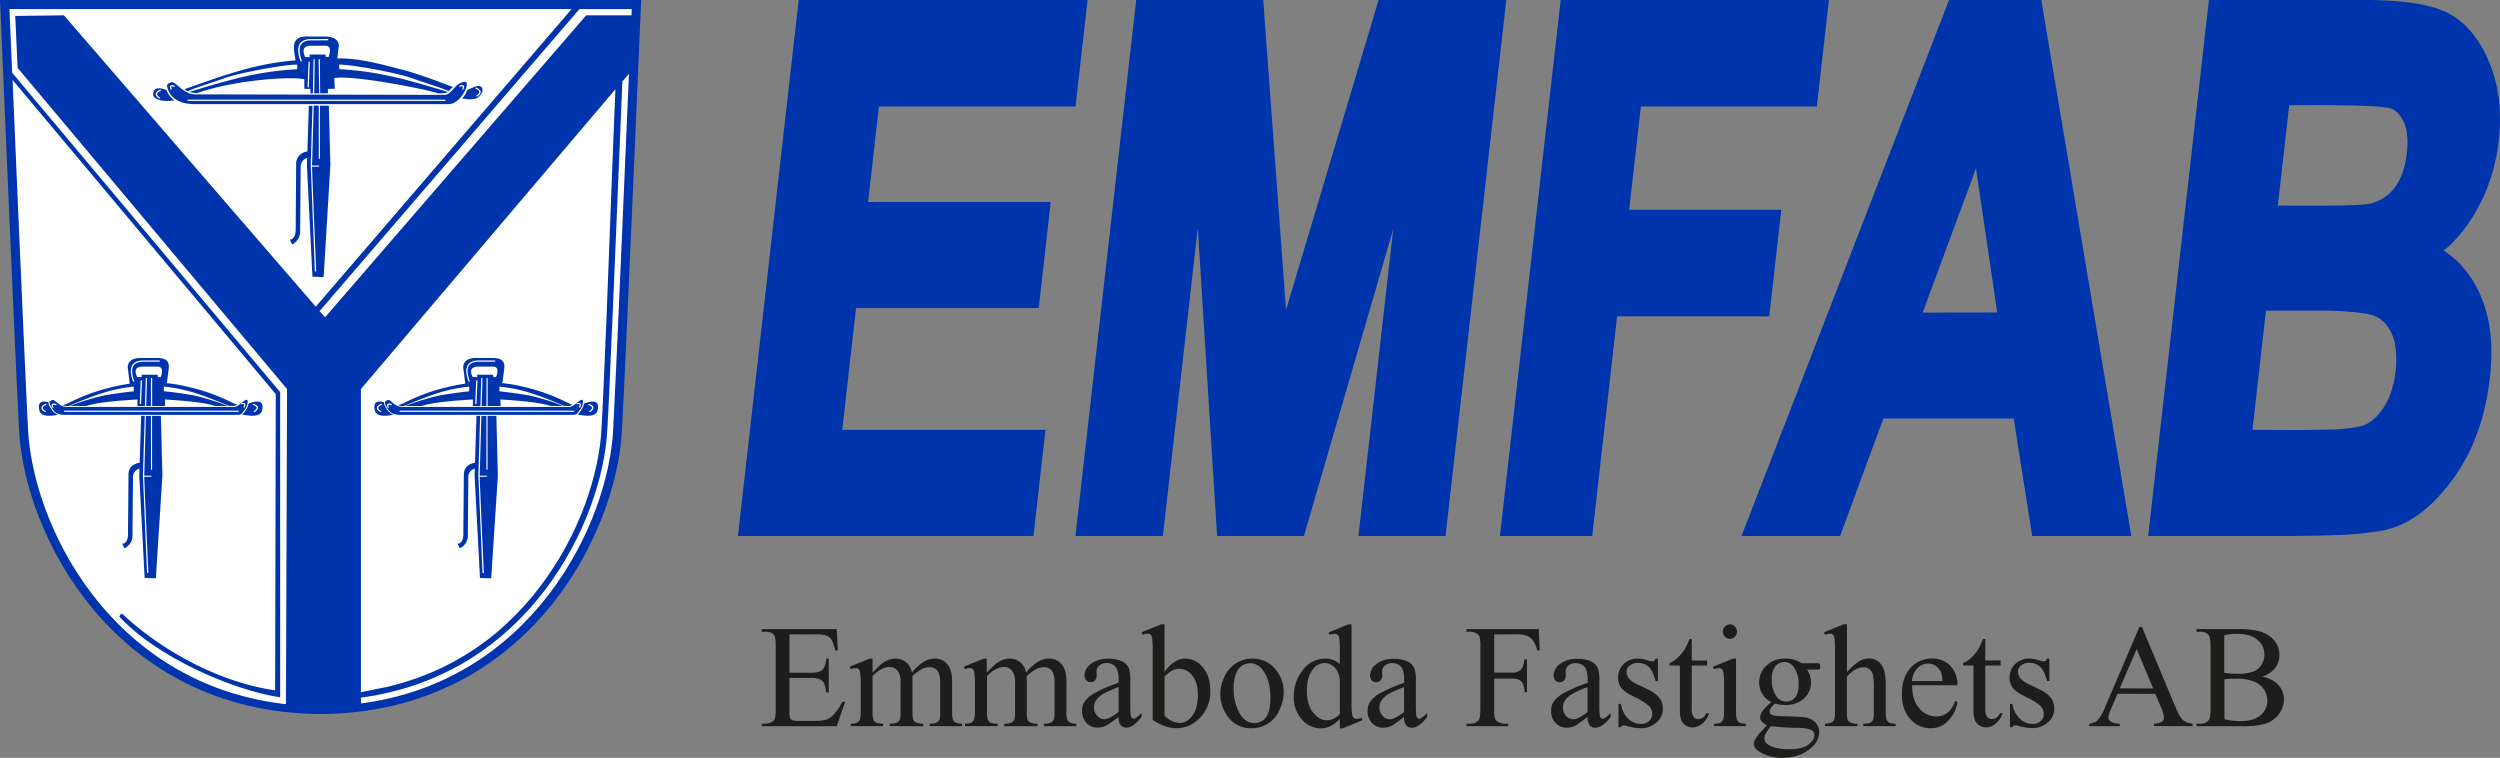
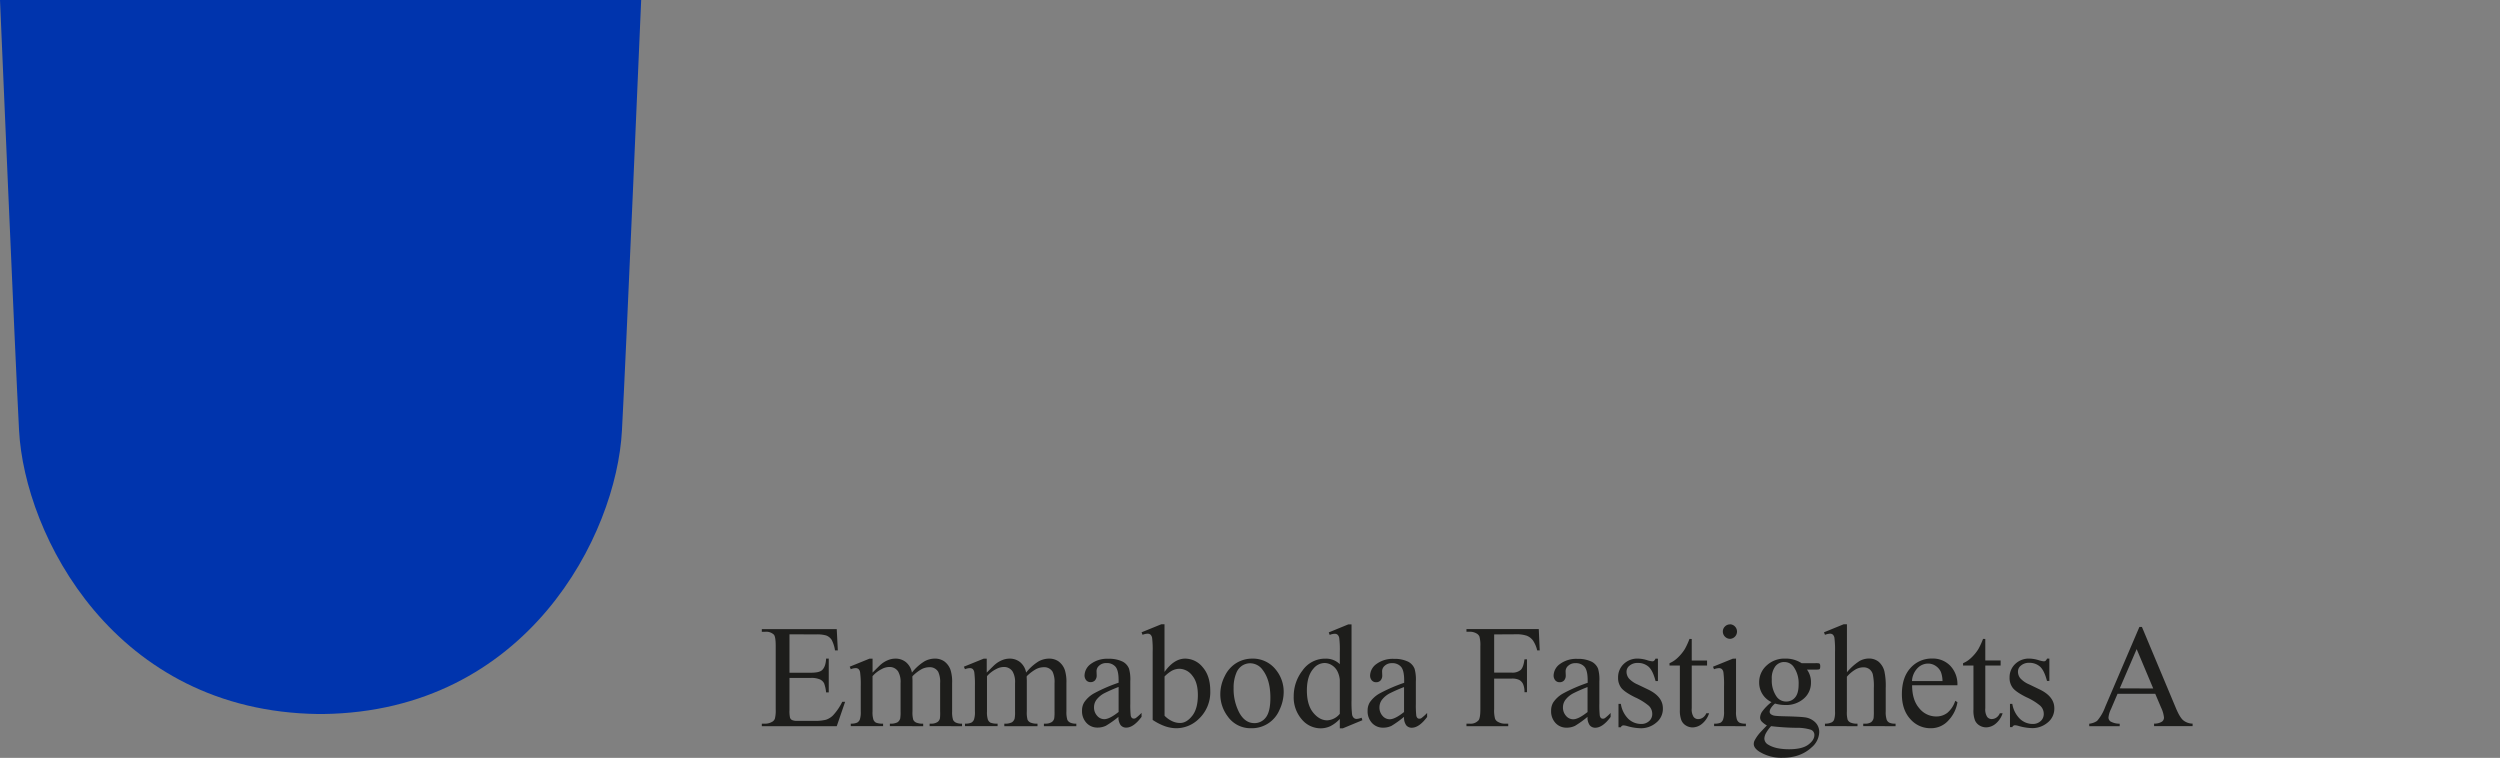
<svg xmlns="http://www.w3.org/2000/svg" viewBox="0 0 994.54 301.5">
  <rect x="0" y="0" width="994.54" height="301.5" fill="#808080" stroke="none" />
  <defs>
    <style>.cls-1{fill:#0034ad;}.cls-1,.cls-2,.cls-3{fill-rule:evenodd;}.cls-2{fill:#1d1d1b;}.cls-3{fill:#fff;}</style>
  </defs>
  <g id="Lager_2" data-name="Lager 2">
    <g id="Lager_1-2" data-name="Lager 1">
-       <path class="cls-1" d="M293.56,213.24,317.73,0H432.66l-4.8,42.37H349.65l-4.31,38H418l-4.78,42.19H340.55L335.07,171h80.84l-4.79,42.24Zm134.26,0L452,0h50.53l9.08,123.31L548.42,0h50.81L575.06,213.24H540.4L554.24,91.16,518.73,213.24H484.18L476.5,90.68,462.61,213.24Zm168.87,0L620.86,0H727.58l-4.81,42.37h-70l-4.66,41.1h60.52l-4.8,42.37H643.31l-9.9,87.4Zm251.18,0H808.44l-7.35-46.74H749.23L732,213.24h-39.2L775.36,0h36.71l35.8,213.24Zm-53.36-88.93L786.08,67l-21.22,57.36ZM962.7,1.66c1.91.39,3.79.83,5.68,1.35a46.37,46.37,0,0,1,4.8,1.82,40.66,40.66,0,0,1,3.92,2.31A43.87,43.87,0,0,1,980.6,10a45.16,45.16,0,0,1,4.13,4.72,56.66,56.66,0,0,1,3.5,5.66c1.09,2.17,2,4.32,2.91,6.58a72.64,72.64,0,0,1,2.06,7.19c.37,1.89.68,3.76.94,5.66a86.58,86.58,0,0,1,.38,9.92,99.49,99.49,0,0,1-1,10.07,94,94,0,0,1-2.1,9.26c-.74,2.39-1.55,4.7-2.48,7a80.69,80.69,0,0,1-5,9.79,82.36,82.36,0,0,1-5,7.07c-1.09,1.27-2.19,2.48-3.34,3.67s-2.26,2.12-3.44,3.12a39,39,0,0,1,7.39,6.3c1.19,1.4,2.27,2.79,3.33,4.29s1.92,3.16,2.8,4.82,1.57,3.5,2.26,5.3,1.19,3.78,1.67,5.72.77,4,1.05,6.09.37,4.3.45,6.46c0,3.08-.09,6.09-.32,9.15-.37,3.67-.89,7.25-1.55,10.86-.57,2.71-1.2,5.36-1.93,8s-1.63,5-2.57,7.54-2,4.73-3.2,7.05-2.47,4.41-3.83,6.56-2.83,4-4.33,5.93c-1.48,1.78-3,3.47-4.56,5.14-1.55,1.51-3.11,2.93-4.77,4.31s-3.28,2.38-5,3.47-3.42,1.8-5.23,2.59a48.15,48.15,0,0,1-5,1.58,127.07,127.07,0,0,1-19.75,2c-7,.26-13.94.35-20.91.37H854.57L878.74,0,943,0q5.35.1,10.72.49c3,.28,6,.64,9,1.15Zm-52,40.14-4.54,40c10.06,0,20.14.14,30.2-.22,1.75-.08,3.5-.16,5.25-.37l2-.41a23.15,23.15,0,0,0,4.12-1.72l2.39-1.71a24.79,24.79,0,0,0,2.66-2.85,24.6,24.6,0,0,0,3.16-6.24l.56-1.93a43.1,43.1,0,0,0,1.22-11.22L957.35,52l-.74-2.64a21.25,21.25,0,0,0-1.7-3.19l-1.27-1.48a7.29,7.29,0,0,0-3.09-1.7,60.15,60.15,0,0,0-8-.79c-10.6-.47-21.2-.35-31.8-.35Zm-9.27,81.79L896.07,171c10.27,0,20.57.19,30.84-.13a62.62,62.62,0,0,0,12.58-1.38,13.24,13.24,0,0,0,4-2.07l2-1.77a29.67,29.67,0,0,0,3.69-5.06,32.85,32.85,0,0,0,2.65-6.8,40.17,40.17,0,0,0,.88-17.31,29.06,29.06,0,0,0-.9-3,23.86,23.86,0,0,0-1.63-3.13l-1.57-2-1.78-1.51a15.22,15.22,0,0,0-2.57-1.32,28.74,28.74,0,0,0-3.53-.84,127.42,127.42,0,0,0-19-1.1Z" />
      <path class="cls-2" d="M314.07,252.34v15.28h8.5c2.21,0,3.68-.33,4.42-1q1.49-1.32,1.65-4.62h1.05v13.46h-1.05a14.83,14.83,0,0,0-.79-3.62,3.6,3.6,0,0,0-1.69-1.57,8.54,8.54,0,0,0-3.59-.58h-8.5v12.75a11.92,11.92,0,0,0,.23,3.13,1.74,1.74,0,0,0,.8.88,4.85,4.85,0,0,0,2.17.32h6.56a17.6,17.6,0,0,0,4.76-.45,7.11,7.11,0,0,0,2.85-1.79,22.34,22.34,0,0,0,3.62-5.34h1.14l-3.33,9.7H303.06v-1h1.38a5.43,5.43,0,0,0,2.59-.67,2.36,2.36,0,0,0,1.24-1.36,13.52,13.52,0,0,0,.32-3.74V257c0-2.45-.24-4-.74-4.53a4.39,4.39,0,0,0-3.41-1.14h-1.38v-1.06h29.81l.43,8.47h-1.12a13.15,13.15,0,0,0-1.33-4.19,4.49,4.49,0,0,0-2.15-1.74,12.74,12.74,0,0,0-4-.43Zm33.05,15.23c1.91-1.91,3-3,3.36-3.28a10.22,10.22,0,0,1,2.77-1.68,7.8,7.8,0,0,1,2.94-.6,6.5,6.5,0,0,1,4.22,1.42,7.06,7.06,0,0,1,2.37,4.14,19.36,19.36,0,0,1,5-4.49A8.74,8.74,0,0,1,371.9,262a6.5,6.5,0,0,1,3.7,1.07,7.1,7.1,0,0,1,2.55,3.49,15.71,15.71,0,0,1,.62,5.19V283a10.38,10.38,0,0,0,.37,3.36,2.42,2.42,0,0,0,1.06,1.07,5.36,5.36,0,0,0,2.51.45v1H369.82v-1h.54a4.54,4.54,0,0,0,2.63-.67,2.43,2.43,0,0,0,.93-1.45A17.27,17.27,0,0,0,374,283V271.76a9.46,9.46,0,0,0-.77-4.51,3.84,3.84,0,0,0-3.56-1.82,6.82,6.82,0,0,0-3,.75A16.69,16.69,0,0,0,363,269l-.05.31.05,1.23V283a10.6,10.6,0,0,0,.31,3.33,2.39,2.39,0,0,0,1.12,1.1,6.5,6.5,0,0,0,2.83.45v1H354v-1a6.11,6.11,0,0,0,3-.52,2.72,2.72,0,0,0,1.12-1.54,15.79,15.79,0,0,0,.14-2.82V271.76a8.46,8.46,0,0,0-.94-4.59,4,4,0,0,0-3.51-1.83,6.31,6.31,0,0,0-3.05.83,11.78,11.78,0,0,0-3.65,2.82v14a9.6,9.6,0,0,0,.36,3.33,2.48,2.48,0,0,0,1,1.16,6.9,6.9,0,0,0,2.84.39v1H338.45v-1a5.9,5.9,0,0,0,2.52-.39,2.53,2.53,0,0,0,1.08-1.23,9.55,9.55,0,0,0,.37-3.26V273a35.94,35.94,0,0,0-.26-5.55,2.26,2.26,0,0,0-.63-1.3,1.74,1.74,0,0,0-1.17-.36,5.66,5.66,0,0,0-1.91.43l-.42-1,7.86-3.19h1.23v5.56Zm45.42,0c1.91-1.91,3-3,3.37-3.28a10.07,10.07,0,0,1,2.77-1.68,7.77,7.77,0,0,1,2.94-.6,6.52,6.52,0,0,1,4.22,1.42,7.06,7.06,0,0,1,2.37,4.14,19.2,19.2,0,0,1,5-4.49,8.71,8.71,0,0,1,4.16-1.07,6.45,6.45,0,0,1,3.69,1.07,7.18,7.18,0,0,1,2.56,3.49,16,16,0,0,1,.62,5.19V283a10.38,10.38,0,0,0,.37,3.36,2.37,2.37,0,0,0,1.06,1.07,5.33,5.33,0,0,0,2.51.45v1h-12.9v-1h.55a4.57,4.57,0,0,0,2.63-.67,2.47,2.47,0,0,0,.93-1.45,17.27,17.27,0,0,0,.12-2.76V271.76a9.58,9.58,0,0,0-.77-4.51,3.85,3.85,0,0,0-3.56-1.82,6.79,6.79,0,0,0-3,.75,16.69,16.69,0,0,0-3.7,2.81l-.06.31.06,1.23V283a11.06,11.06,0,0,0,.3,3.33,2.46,2.46,0,0,0,1.13,1.1,6.48,6.48,0,0,0,2.82.45v1h-13.2v-1a6,6,0,0,0,3-.52,2.63,2.63,0,0,0,1.12-1.54,14.43,14.43,0,0,0,.15-2.82V271.76a8.36,8.36,0,0,0-.95-4.59,4,4,0,0,0-3.5-1.83,6.38,6.38,0,0,0-3.06.83,12,12,0,0,0-3.65,2.82v14a9.52,9.52,0,0,0,.37,3.33,2.51,2.51,0,0,0,1,1.16,7,7,0,0,0,2.85.39v1H383.88v-1a5.82,5.82,0,0,0,2.51-.39,2.43,2.43,0,0,0,1.08-1.23,9.29,9.29,0,0,0,.37-3.26V273a37.87,37.87,0,0,0-.25-5.55,2.32,2.32,0,0,0-.63-1.3,1.76,1.76,0,0,0-1.17-.36,5.56,5.56,0,0,0-1.91.43l-.43-1,7.87-3.19h1.22v5.56ZM445,285.13a39.87,39.87,0,0,1-5.06,3.59,7.57,7.57,0,0,1-3.26.72,5.86,5.86,0,0,1-4.47-1.86,6.79,6.79,0,0,1-1.76-4.87,6.2,6.2,0,0,1,.86-3.31,11.42,11.42,0,0,1,4.06-3.65,63.87,63.87,0,0,1,9.63-4.16v-1q0-3.9-1.24-5.36a4.48,4.48,0,0,0-3.61-1.45,4,4,0,0,0-2.85,1,2.9,2.9,0,0,0-1.08,2.22l.06,1.65a2.89,2.89,0,0,1-.67,2,2.3,2.3,0,0,1-1.76.71,2.2,2.2,0,0,1-1.73-.74,2.91,2.91,0,0,1-.67-2,5.84,5.84,0,0,1,2.51-4.5,10.9,10.9,0,0,1,7-2.05,12.25,12.25,0,0,1,5.7,1.16,5.42,5.42,0,0,1,2.48,2.78,15.62,15.62,0,0,1,.51,5v8.87a38.69,38.69,0,0,0,.15,4.58,1.93,1.93,0,0,0,.46,1.12,1.12,1.12,0,0,0,.76.29,1.61,1.61,0,0,0,.8-.2,18.79,18.79,0,0,0,2.31-2.08v1.59c-2.13,2.85-4.16,4.28-6.11,4.28a2.78,2.78,0,0,1-2.22-1,5.25,5.25,0,0,1-.85-3.31Zm0-1.85v-10a60.19,60.19,0,0,0-5.56,2.43,9.41,9.41,0,0,0-3.22,2.63,5,5,0,0,0-1,3,4.87,4.87,0,0,0,1.23,3.4,3.74,3.74,0,0,0,2.82,1.36c1.45,0,3.35-1,5.71-2.86Zm18.28-16q3.79-5.26,8.18-5.27a9,9,0,0,1,7,3.43c2,2.3,3,5.42,3,9.4a14.52,14.52,0,0,1-4.62,11.21A12.76,12.76,0,0,1,468,289.7a14,14,0,0,1-4.64-.83,22.06,22.06,0,0,1-4.81-2.48V259.33a38.23,38.23,0,0,0-.21-5.48,2.37,2.37,0,0,0-.66-1.39,1.71,1.71,0,0,0-1.15-.37,5.68,5.68,0,0,0-2,.45l-.4-1,7.84-3.19h1.29v18.93Zm0,1.83v15.62a10.27,10.27,0,0,0,3,2.15,7.39,7.39,0,0,0,3.19.73q2.58,0,4.82-2.85c1.5-1.9,2.24-4.66,2.24-8.29,0-3.35-.74-5.92-2.24-7.72a6.54,6.54,0,0,0-5.09-2.7,6.73,6.73,0,0,0-3,.77,13.25,13.25,0,0,0-2.91,2.29Zm34.81-7.1a11.59,11.59,0,0,1,9.53,4.5,13.82,13.82,0,0,1,3.05,8.84,16.66,16.66,0,0,1-1.69,7.1,11.91,11.91,0,0,1-11.2,7.25,11.06,11.06,0,0,1-9.38-4.71,14.56,14.56,0,0,1-2.94-8.89,15.68,15.68,0,0,1,1.78-7.14,12.22,12.22,0,0,1,4.69-5.25,12,12,0,0,1,6.16-1.7Zm-.88,1.85a6,6,0,0,0-3,.9,6.25,6.25,0,0,0-2.46,3.15,15.07,15.07,0,0,0-1,5.78,20.22,20.22,0,0,0,2.27,9.85c1.51,2.75,3.51,4.13,6,4.13a5.57,5.57,0,0,0,4.56-2.28q1.8-2.28,1.8-7.84,0-7-3-10.95a6.16,6.16,0,0,0-5.16-2.74ZM533,286a13.29,13.29,0,0,1-3.74,2.87,9.18,9.18,0,0,1-3.93.87,9.77,9.77,0,0,1-7.48-3.59,13.32,13.32,0,0,1-3.19-9.19,16.63,16.63,0,0,1,3.54-10.28,10.92,10.92,0,0,1,9.09-4.66,7.83,7.83,0,0,1,5.71,2.2v-4.82a37.93,37.93,0,0,0-.22-5.51,2.37,2.37,0,0,0-.67-1.39,1.67,1.67,0,0,0-1.14-.37,5.77,5.77,0,0,0-2,.45l-.37-1,7.78-3.19h1.28v30.2a42.89,42.89,0,0,0,.21,5.6,2.39,2.39,0,0,0,.7,1.41,1.61,1.61,0,0,0,1.09.4,6,6,0,0,0,2-.49l.32,1-7.76,3.22H533V286Zm0-2V270.5a9.39,9.39,0,0,0-1-3.53,6,6,0,0,0-2.27-2.4,5.47,5.47,0,0,0-2.76-.82,5.85,5.85,0,0,0-4.47,2.24c-1.74,2-2.6,4.87-2.6,8.68s.83,6.78,2.51,8.83,3.53,3.06,5.59,3.06a6.92,6.92,0,0,0,5-2.6Zm25.55,1.17a40.88,40.88,0,0,1-5,3.59,7.65,7.65,0,0,1-3.27.72,5.88,5.88,0,0,1-4.47-1.86,6.78,6.78,0,0,1-1.75-4.87,6.2,6.2,0,0,1,.85-3.31,11.51,11.51,0,0,1,4.06-3.65,63.87,63.87,0,0,1,9.63-4.16v-1q0-3.9-1.24-5.36a4.48,4.48,0,0,0-3.61-1.45,4,4,0,0,0-2.85,1,2.9,2.9,0,0,0-1.08,2.22l.06,1.65a2.89,2.89,0,0,1-.67,2,2.3,2.3,0,0,1-1.76.71,2.2,2.2,0,0,1-1.73-.74,2.91,2.91,0,0,1-.67-2,5.84,5.84,0,0,1,2.51-4.5,10.9,10.9,0,0,1,7-2.05,12.22,12.22,0,0,1,5.7,1.16,5.42,5.42,0,0,1,2.48,2.78,15.62,15.62,0,0,1,.51,5v8.87a38.69,38.69,0,0,0,.15,4.58,1.93,1.93,0,0,0,.46,1.12,1.12,1.12,0,0,0,.76.29,1.56,1.56,0,0,0,.8-.2,18.79,18.79,0,0,0,2.31-2.08v1.59q-3.18,4.28-6.11,4.28a2.78,2.78,0,0,1-2.22-1,5.25,5.25,0,0,1-.85-3.31Zm0-1.85v-10a60.19,60.19,0,0,0-5.56,2.43,9.41,9.41,0,0,0-3.22,2.63,5,5,0,0,0-1,3,4.91,4.91,0,0,0,1.23,3.4,3.74,3.74,0,0,0,2.83,1.36c1.44,0,3.34-1,5.7-2.86Zm35.85-30.94v15.2h7a5.05,5.05,0,0,0,3.56-1.07c.75-.71,1.24-2.12,1.5-4.23h1v13.08h-1a7.61,7.61,0,0,0-.59-3.3,3.64,3.64,0,0,0-1.54-1.59,6.42,6.42,0,0,0-2.93-.52h-7v12.14a12.37,12.37,0,0,0,.37,3.88,2.45,2.45,0,0,0,1.19,1.22,5.39,5.39,0,0,0,2.62.7H600v1H583.38v-1h1.36a4.15,4.15,0,0,0,3.49-1.4c.45-.61.68-2.08.68-4.4v-25a13,13,0,0,0-.37-3.87,2.64,2.64,0,0,0-1.17-1.23,5.26,5.26,0,0,0-2.63-.68h-1.36v-1.06h28.77l.37,8.49h-1a11.77,11.77,0,0,0-1.72-4,5.76,5.76,0,0,0-2.43-1.84,12.91,12.91,0,0,0-4.46-.57Zm37.15,32.79a40.88,40.88,0,0,1-5,3.59,7.58,7.58,0,0,1-3.27.72,5.88,5.88,0,0,1-4.47-1.86,6.78,6.78,0,0,1-1.75-4.87,6.2,6.2,0,0,1,.85-3.31,11.51,11.51,0,0,1,4.06-3.65,63.87,63.87,0,0,1,9.63-4.16v-1q0-3.9-1.24-5.36a4.47,4.47,0,0,0-3.61-1.45,4,4,0,0,0-2.85,1,2.9,2.9,0,0,0-1.08,2.22l.06,1.65a2.84,2.84,0,0,1-.67,2,2.28,2.28,0,0,1-1.75.71,2.23,2.23,0,0,1-1.74-.74,3,3,0,0,1-.67-2,5.84,5.84,0,0,1,2.51-4.5,10.9,10.9,0,0,1,7-2.05,12.22,12.22,0,0,1,5.7,1.16,5.48,5.48,0,0,1,2.49,2.78,15.71,15.71,0,0,1,.5,5v8.87a38.69,38.69,0,0,0,.15,4.58,2,2,0,0,0,.46,1.12,1.12,1.12,0,0,0,.76.29,1.58,1.58,0,0,0,.8-.2,18.79,18.79,0,0,0,2.31-2.08v1.59c-2.12,2.85-4.16,4.28-6.1,4.28a2.75,2.75,0,0,1-2.22-1,5.18,5.18,0,0,1-.86-3.31Zm0-1.85v-10a60.19,60.19,0,0,0-5.56,2.43,9.41,9.41,0,0,0-3.22,2.63,5,5,0,0,0-1,3,4.91,4.91,0,0,0,1.22,3.4,3.74,3.74,0,0,0,2.83,1.36c1.45,0,3.34-1,5.7-2.86Zm28-21.27v8.89h-.94q-1.08-4.18-2.77-5.7a6.33,6.33,0,0,0-4.33-1.51,4.74,4.74,0,0,0-3.22,1.06,3,3,0,0,0-1.23,2.34,4.28,4.28,0,0,0,.91,2.73,10.09,10.09,0,0,0,3.6,2.48l4.16,2q5.79,2.82,5.79,7.44a7,7,0,0,1-2.7,5.75,9.33,9.33,0,0,1-6,2.18,20.72,20.72,0,0,1-5.48-.86,5.48,5.48,0,0,0-1.54-.28,1.13,1.13,0,0,0-1,.74h-.94V280h.94a10.69,10.69,0,0,0,3,6,7.37,7.37,0,0,0,5.05,2,4.53,4.53,0,0,0,3.21-1.15,3.66,3.66,0,0,0,1.23-2.78,4.41,4.41,0,0,0-1.38-3.31,23.78,23.78,0,0,0-5.52-3.39q-4.12-2.06-5.41-3.7a6.48,6.48,0,0,1-1.28-4.11,7.25,7.25,0,0,1,2.21-5.39,7.78,7.78,0,0,1,5.71-2.17,13.35,13.35,0,0,1,3.74.66,9,9,0,0,0,1.93.42,1.08,1.08,0,0,0,.72-.2,2.79,2.79,0,0,0,.6-.88ZM673,254.2v8.57h6.1v2H673v17a5.59,5.59,0,0,0,.73,3.41,2.25,2.25,0,0,0,1.85.89,3.31,3.31,0,0,0,1.84-.59,3.86,3.86,0,0,0,1.37-1.72h1.11a9,9,0,0,1-2.83,4.2,6,6,0,0,1-3.76,1.42,5.09,5.09,0,0,1-2.57-.73,4.39,4.39,0,0,1-1.85-2.09,10.76,10.76,0,0,1-.61-4.17V264.77h-4.12v-.94a10.61,10.61,0,0,0,3.2-2.12,17.08,17.08,0,0,0,2.92-3.55,31.15,31.15,0,0,0,1.83-4Zm15.28-5.85a2.9,2.9,0,0,1,0,5.79,2.92,2.92,0,0,1-2.91-2.91,2.78,2.78,0,0,1,.84-2,2.81,2.81,0,0,1,2.07-.84ZM690.62,262v21a9.5,9.5,0,0,0,.36,3.26,2.48,2.48,0,0,0,1,1.22,5.8,5.8,0,0,0,2.56.4v1H681.9v-1a5.78,5.78,0,0,0,2.56-.38,2.52,2.52,0,0,0,1-1.23,9,9,0,0,0,.39-3.27V272.93a35.88,35.88,0,0,0-.25-5.5,2.28,2.28,0,0,0-.63-1.27,1.76,1.76,0,0,0-1.17-.36,5.81,5.81,0,0,0-1.94.43l-.4-1,7.87-3.19Zm14.2,17.36a8.57,8.57,0,0,1-5-7.9,8.92,8.92,0,0,1,2.92-6.67,10.39,10.39,0,0,1,7.48-2.79,11.46,11.46,0,0,1,6.48,1.82h5.53a7.27,7.27,0,0,1,1.43.07.53.53,0,0,1,.28.25,1.67,1.67,0,0,1,.17.91,2.39,2.39,0,0,1-.14,1,.62.62,0,0,1-.3.24,7,7,0,0,1-1.44.08h-3.39a8.33,8.33,0,0,1,1.59,5.25,8.21,8.21,0,0,1-2.79,6.24,10.61,10.61,0,0,1-7.5,2.6,14.54,14.54,0,0,1-4-.58,7.54,7.54,0,0,0-1.7,1.9,3,3,0,0,0-.45,1.39,1.35,1.35,0,0,0,.47.94,3.59,3.59,0,0,0,1.84.65c.54.08,1.87.15,4,.2,3.91.09,6.45.23,7.61.4a7.17,7.17,0,0,1,4.24,2,5.38,5.38,0,0,1,1.57,3.93,8.25,8.25,0,0,1-3,6q-4.45,4.16-11.61,4.16a16.61,16.61,0,0,1-9.3-2.48q-2.13-1.42-2.13-3a3.09,3.09,0,0,1,.31-1.36,16,16,0,0,1,2-2.94c.14-.17,1.1-1.2,2.91-3.08a8.85,8.85,0,0,1-2.09-1.58,2.35,2.35,0,0,1-.61-1.59,4.59,4.59,0,0,1,.81-2.33,18.72,18.72,0,0,1,3.74-3.8Zm5-16a4.47,4.47,0,0,0-3.54,1.68,7.85,7.85,0,0,0-1.43,5.16,11.14,11.14,0,0,0,1.95,7,4.59,4.59,0,0,0,3.76,1.88,4.44,4.44,0,0,0,3.56-1.63q1.39-1.62,1.4-5.1a11.35,11.35,0,0,0-2-7.1,4.49,4.49,0,0,0-3.73-1.88Zm-5.25,25.52a14.07,14.07,0,0,0-2,2.7,4.86,4.86,0,0,0-.68,2.32,2.88,2.88,0,0,0,1.65,2.4c1.9,1.17,4.64,1.76,8.24,1.76,3.42,0,5.94-.61,7.57-1.81s2.44-2.49,2.44-3.87a2.16,2.16,0,0,0-1.46-2.1,19,19,0,0,0-5.87-.75,94,94,0,0,1-9.87-.65Zm30.17-40.55v19.11a22,22,0,0,1,5-4.47,7.77,7.77,0,0,1,3.71-1,6.08,6.08,0,0,1,3.82,1.22,7.31,7.31,0,0,1,2.37,3.86,27.35,27.35,0,0,1,.53,6.66V283a9.5,9.5,0,0,0,.41,3.39,2.27,2.27,0,0,0,1,1.09,5.52,5.52,0,0,0,2.51.4v1H741.22v-1h.59a4.28,4.28,0,0,0,2.54-.57,2.84,2.84,0,0,0,1-1.63,21.6,21.6,0,0,0,.09-2.68v-9.25a21.89,21.89,0,0,0-.44-5.61,3.83,3.83,0,0,0-1.41-2,4,4,0,0,0-2.34-.67,6.46,6.46,0,0,0-2.9.74,13.73,13.73,0,0,0-3.63,3V283a10.72,10.72,0,0,0,.3,3.33,2.39,2.39,0,0,0,1.12,1.1,6.29,6.29,0,0,0,2.8.45v1H726v-1a5.78,5.78,0,0,0,2.74-.55,2,2,0,0,0,.91-1.08A9.47,9.47,0,0,0,730,283V259.36a37.93,37.93,0,0,0-.22-5.51,2.37,2.37,0,0,0-.65-1.39,1.72,1.72,0,0,0-1.19-.37,6.73,6.73,0,0,0-1.94.45l-.39-1,7.81-3.19Zm25.93,24.27c0,3.88.91,6.92,2.82,9.12a8.58,8.58,0,0,0,6.7,3.3,7.19,7.19,0,0,0,4.46-1.41,10.34,10.34,0,0,0,3.18-4.83l.88.57a13.6,13.6,0,0,1-3.47,7.11A9.29,9.29,0,0,1,768,289.7a10.54,10.54,0,0,1-8.06-3.66q-3.34-3.68-3.34-9.86,0-6.71,3.43-10.45a11.19,11.19,0,0,1,8.62-3.75,9.6,9.6,0,0,1,7.22,2.9,10.59,10.59,0,0,1,2.82,7.74Zm0-1.66h12.09a11,11,0,0,0-.61-3.53,5.66,5.66,0,0,0-2.12-2.51,5.39,5.39,0,0,0-3-.92,5.85,5.85,0,0,0-4.23,1.84,7.94,7.94,0,0,0-2.18,5.12Zm29.11-16.76v8.57h6.1v2h-6.1v17a5.59,5.59,0,0,0,.73,3.41,2.25,2.25,0,0,0,1.86.89,3.31,3.31,0,0,0,1.83-.59,3.86,3.86,0,0,0,1.37-1.72h1.11a9,9,0,0,1-2.82,4.2,6.08,6.08,0,0,1-3.77,1.42,5.12,5.12,0,0,1-2.57-.73,4.39,4.39,0,0,1-1.85-2.09,10.79,10.79,0,0,1-.6-4.17V264.77h-4.13v-.94a10.61,10.61,0,0,0,3.2-2.12,16.77,16.77,0,0,0,2.92-3.55,31.15,31.15,0,0,0,1.83-4ZM815.27,262v8.89h-.94c-.73-2.79-1.65-4.69-2.78-5.7a6.32,6.32,0,0,0-4.32-1.51,4.72,4.72,0,0,0-3.22,1.06,3,3,0,0,0-1.23,2.34,4.22,4.22,0,0,0,.91,2.73,10.09,10.09,0,0,0,3.6,2.48l4.15,2q5.8,2.82,5.8,7.44a7,7,0,0,1-2.7,5.75,9.36,9.36,0,0,1-6,2.18,20.84,20.84,0,0,1-5.48-.86,5.42,5.42,0,0,0-1.53-.28,1.15,1.15,0,0,0-1,.74h-.93V280h.93a10.69,10.69,0,0,0,3.06,6,7.34,7.34,0,0,0,5,2,4.54,4.54,0,0,0,3.22-1.15,3.7,3.7,0,0,0,1.23-2.78,4.45,4.45,0,0,0-1.38-3.31,23.78,23.78,0,0,0-5.52-3.39c-2.76-1.37-4.55-2.6-5.41-3.7a6.43,6.43,0,0,1-1.29-4.11,7.25,7.25,0,0,1,2.21-5.39,7.8,7.8,0,0,1,5.72-2.17,13.28,13.28,0,0,1,3.73.66,9.14,9.14,0,0,0,1.94.42,1.12,1.12,0,0,0,.72-.2,2.79,2.79,0,0,0,.6-.88ZM857.39,276h-15l-2.61,6.1a9.55,9.55,0,0,0-1,3.37,2,2,0,0,0,.83,1.55,7.39,7.39,0,0,0,3.64.88v1H831.13v-1a6.68,6.68,0,0,0,3.13-1.12,17.51,17.51,0,0,0,3.22-5.56l13.61-31.82h1l13.46,32.16c1.08,2.59,2.07,4.26,3,5a6.08,6.08,0,0,0,3.7,1.31v1H856.93v-1a5.7,5.7,0,0,0,3.12-.78,2,2,0,0,0,.82-1.6,12,12,0,0,0-1.15-4L857.39,276Zm-.8-2.11L850,258.22l-6.73,15.62Z" />
-       <path class="cls-2" d="M899.82,269.17a12.41,12.41,0,0,1,6,2.73,8.54,8.54,0,0,1,2.76,6.42,9.55,9.55,0,0,1-1.83,5.52,10.37,10.37,0,0,1-5,3.84q-3.18,1.21-9.7,1.22H873.82v-1h1.45a3.9,3.9,0,0,0,3.47-1.55c.44-.66.66-2.07.66-4.25v-25c0-2.4-.27-3.9-.82-4.53a4.22,4.22,0,0,0-3.31-1.25h-1.45v-1.06h16.7a32.72,32.72,0,0,1,7.5.69,12,12,0,0,1,6.54,3.63,9,9,0,0,1,2.24,6,8.3,8.3,0,0,1-1.76,5.21,10.44,10.44,0,0,1-5.22,3.41Zm-15-1.55a19,19,0,0,0,2.42.3c.9.07,1.9.1,3,.1a16.38,16.38,0,0,0,6.25-.9,6.6,6.6,0,0,0,3.22-2.75,7.71,7.71,0,0,0,1.11-4.05,7.39,7.39,0,0,0-2.77-5.78c-1.85-1.6-4.53-2.39-8.07-2.39a19.42,19.42,0,0,0-5.14.62v14.85Zm0,18.49a29,29,0,0,0,6.54.76c3.44,0,6.06-.78,7.87-2.32A7.31,7.31,0,0,0,902,278.8a8.43,8.43,0,0,0-1.23-4.33,8.24,8.24,0,0,0-4-3.28,17.41,17.41,0,0,0-6.85-1.19c-1.17,0-2.19,0-3,.05a13.57,13.57,0,0,0-2,.2v15.86Z" />
      <path class="cls-1" d="M255.07,0H0s6.06,142.7,7.58,171.22C9.8,212.86,45.41,283,126.63,284.05v0h1.79v0c81.22-1,116.83-71.19,119-112.8C249,142.73,255.07,0,255.07,0Z" />
-       <path class="cls-3" d="M143.58,275.37l11.25-2.3,5.59-1.51,5.39-1.77,5.17-2,5-2.24,4.77-2.45,4.57-2.66,4.37-2.85,4.17-3,4-3.19L201.6,248l3.6-3.49,3.41-3.61,3.23-3.72,3-3.82,2.86-3.9,2.67-4,2.49-4,2.31-4.08,2.13-4.1,1.95-4.12,1.78-4.11,1.6-4.1,1.42-4.07,1.25-4,1.09-4,.91-3.89.74-3.79.58-3.69.42-3.57c.5-6.8.76-13.62,1.08-20.43,1.67-36.25,3.12-81.26,4.7-118L143.58,154.76V275.37Zm0,2.15,0,2.33c68.11-8.94,98.36-71.13,100.36-109,1.07-20.32,4.5-99.92,6.27-141.53l-2.62,3.09c-1.65,38.7-3.36,82.81-5.13,121.29-.32,6.86-.58,13.72-1.09,20.55l-.43,3.66-.59,3.78-.76,3.88-.93,4-1.11,4-1.27,4.1-1.46,4.15L233.2,206l-1.81,4.19-2,4.19-2.16,4.18-2.36,4.14-2.53,4.11-2.73,4.05-2.91,4-3.1,3.89-3.28,3.8-3.49,3.68-3.67,3.55-3.87,3.42-4.07,3.26-4.26,3.1-4.47,2.91-4.67,2.72L177,267.63l-5.08,2.29L166.59,272l-5.51,1.8-5.71,1.54-5.93,1.27-5.89.94Z" />
-       <path class="cls-3" d="M125.61,122,227.4,3.6H3.76s.43,10.07,1.08,25.34L111.45,156l0,121.39c-20-3-50.15-16.85-64-32.14a3.84,3.84,0,0,1,1-1.22c16.08,15.06,39.13,27.52,61,30.59l.26-117.82L5,31.81c1.8,42.24,5.11,119.08,6.16,139,2,38.33,32.92,101.46,102.59,109.32l.44-125.36L7,27,6.06,6.35l19.36-.26L125.61,122Zm1.5,1.8L230.52,3.6H251.3s0,.87-.1,2.49h-18L129.31,126.22l-2.2-2.46Z" />
-       <path class="cls-1" d="M182.93,34c.13-.14,2.5-.72,1.41,1.55a.22.22,0,0,1-.42-.15c.79-1.86-1-.75-.95-.85-.21.09-.39-.32,0-.55Zm-60.07-9.43h.25c.07,0,.13.11.12.23l-.36,9.76c0,.11-.07.21-.14.21h-.25c-.07,0-.12-.11-.12-.23l.36-9.76c0-.12.07-.21.14-.21ZM68,32.73c-1.06.61-1.66.6-1.5,1.78,1.34,5.43,6.23,7.11,11.86,6.91l98.6,0,1.35,0c5,.19,9-8.57,6.77-8.9-4.62.44-4.94,5.36-8.6,5.23l-98.8-.21c-5,0-7.75-5.5-9.68-4.79Zm6.8,6.93,102.24,0a.23.23,0,0,1,.23.24h0a.25.25,0,0,1-.23.24l-102.24,0a.24.24,0,0,1-.23-.24h0a.23.23,0,0,1,.23-.24Zm-8.47-3.8C64.65,35.2,61,34,60.9,37.51c0,2.1,4.09,3.22,8.53,2.38-1.34-.65-3.15-3.35-3.11-4Zm61,6.18h3.49l.61,23.76-2.68,44.45-4.46-.19L122.1,65.8l.09-3a3.75,3.75,0,0,0-2.59,3.8c0,3.87-.18,21.15-.18,25.23a5.83,5.83,0,0,1-3.21,5.43l-.9-1.94s2.33.2,2.33-4.27.17-20.19.17-25.63a4.89,4.89,0,0,1,4.46-5.14l.59-18.2h1.45l-.7,23.51c0,.54,0,1.14.07,1.69l1.56,40.41c0,.47.54.4.53,0-.12-2.89-1.72-41.38-1.62-41.38h2.6a.25.25,0,0,0,.26-.23v0a.25.25,0,0,0-.26-.24h-2.61L124.81,42h2l0,20.92c0,.44.46.41.46,0l0-20.91Zm-58-8c-.14-.14-2.51-.72-1.42,1.55a.23.23,0,0,0,.43-.15c-.8-1.86,1-.75.94-.85.22.09.4-.32.05-.55Zm-5.84,1.72s-3.26,1.46-.28,3.37c.28.25.71-.06.37-.31-2.69-1.87.55-2.68.42-2.69.05-.26-.17-.57-.51-.37ZM127,37.13H125l.18-13.32c0-.31-.47-.47-.47,0l-.23,13.33h-1V35.36l-2.42,0,0-3.86c-5.72-1.16-27.68.32-42.6,5.52-3.43-.08-3.34-.8-4-.8l-1.17-.71c14.4-5,27.6-10.22,44.28-11.49-.63-4.37-2.39-9.76,5-9.5h6.61c3.93.07,6.15,1.59,5.49,4.58,0,0-.49,4.17-.48,4.17,8.88-.36,19.79,2.93,28.3,5.11,10,3.15,10.66,3.69,17.7,6.22-2.71,2.32-1.32,2.46-5.85,2.58-4.91-1.79-35-7.54-41.37-6.07l.24,4.2-2.79.07.05,1.74-3.1,0-.12-13.33c0-.31-.48-.47-.48,0L127,37.13Zm-8.75-11.29c-.37-.85-22.32,2.73-29.55,5.46-4.22,1.6-10.39,3.29-14,5,.14,0,.57.24.74.24,15.51-4.74,27.11-8.16,42.75-9l.1-1.67Zm16.65,0c.37-.85,22.32,2.73,29.55,5.46,4.22,1.6,10.45,3.31,14.1,5l-.35.29c-15.5-4.74-27.56-8.23-43.2-9.07l-.1-1.67Zm50.94,10c.74-.07,5.8-3.61,6.12-.05.1,1.16-.79,2.11-1.71,2.9-1.6,1.36-5.78.63-6.45.46a6.61,6.61,0,0,0,2-3.31Zm3.85-.92s3.25,1.47.28,3.37c-.28.26-.71,0-.37-.31,2.69-1.86-.55-2.67-.42-2.69a.33.33,0,0,1,.51-.37ZM123,15.56l7.55-.05,0,.52-7.45.06c-4.83.42-4.3,4.34-3,8.3l-.47.08C117.91,20.09,118,16,123,15.56Zm6.65,7.14-.18-1h-6.29v1h-1.74s-2.5-4.51,2.13-4.51h5.94c3,0,1.21,4.51,1.21,4.51Z" />
      <path class="cls-1" d="M189.69,143.41l7.3,0,0,.5-7.21,0c-4.66.4-4.15,4.1-2.88,7.84l-.47.08c-1.58-4.13-1.54-8,3.28-8.42Zm-.13,7.9h.24c.07,0,.13.1.13.21l-.37,9c0,.11-.07.2-.14.19h-.24c-.07,0-.13-.09-.13-.21l.37-9a.17.17,0,0,1,.14-.19Zm-38.1,9.41s-3.25,1.34-.27,3.1c.28.23.7,0,.37-.29-2.7-1.71.54-2.45.41-2.47a.33.33,0,0,0-.51-.34ZM230.8,162c.15-.12.93-2.42-1.27-1.55a.22.22,0,0,0,.1.43c1.78-.61.58,1.06.68,1-.11.21.25.43.49.1Zm-32.13-8.19a59.67,59.67,0,0,1,12.55,2.58c4.26,1.35,9.76,3.59,13.41,5.13h-.47a93.84,93.84,0,0,0-13.68-4.2c-6.28-1.11-11.81-1.65-11.81-1.65v-1.86Zm-12,0a59.53,59.53,0,0,0-12.54,2.58c-4.27,1.35-9.76,3.59-13.41,5.13h.47a93.84,93.84,0,0,1,13.68-4.2c6.27-1.11,11.8-1.65,11.8-1.65v-1.86Zm48.3,10s2.79-2.14-.54-3.06c-.33-.16-.67.23-.29.37,3,1,.11,2.52.24,2.5a.33.33,0,0,0,.59.19Zm-79.3-3.12c-.13-.13-2.5-.66-1.41,1.43,0,.22.49.16.42-.14-.79-1.71,1-.69.95-.78.21.08.4-.3,0-.51Zm3.48,2.69,69.05,0a.23.23,0,0,1,.23.23h0a.23.23,0,0,1-.23.23l-69.05,0a.23.23,0,0,1-.23-.24h0a.23.23,0,0,1,.23-.23Zm-5.1-4.17-.48.26-.31.27-.14.23,0,.25,0,.34.18.44.29.54c.34.54.66,1.08,1,1.6l.21.28.22.25.23.23.27.21.3.19.34.18.4.16.46.13.53.12.61.09.7.07.79,0h67.62l.83,0,.61-.09.44-.15.37-.24.38-.4.45-.59.55-.8.52-.92.35-.91.16-.83,0-.64-.14-.35-.2-.12-.46.08-.82.51-1.61,1.27-.58.42-.52.29-.49.2-.52.11-.56,0H159.87l-1.16-.16-1-.42-.85-.57-.73-.6-.62-.54-.54-.38-.44-.15-.45.07ZM196.29,150l-.18-.93h-6.29V150h-1.74s-2.5-4.15,2.14-4.15h5.94c3,0,1.2,4.15,1.2,4.15Zm-43.6,10c-1.91-.46-4.47-.69-3.58,3.29.53,2.34,3.74,2.43,7.45,1.7a4.9,4.9,0,0,1-2.89-2.65,4.24,4.24,0,0,1-1-2.34Zm40.81,1.51h-1.89l.31-10.9c0-.28-.47-.43-.48,0l-.32,10.92-3,0v-2.62c-5.71.35-15.88,1.05-20.29,2.6H159.9a4,4,0,0,1-1.55-.31,15.28,15.28,0,0,0,3-1.19A75.16,75.16,0,0,1,178,154c3.31-.78,5.65-1.18,7.09-1.37l-.75-5.94s-.89-4.28,5-4.28h6.62c3.74,0,5,1.42,4.64,4.28s-.78,6.06-.78,6.06h0l.13-.32a59.32,59.32,0,0,1,8.8,1.57,75,75,0,0,1,16.63,6,18.52,18.52,0,0,0,2.38,1,3.87,3.87,0,0,1-2.4.49H219c-4.34-1.51-14.16-2.22-19.94-2.58l.11,2.6-5.17,0,0-10.9c0-.28-.47-.43-.47,0l0,10.93Zm.47,3.94h3.49l.61,23.77-2.67,40.87-4.46-.17-2.14-40.7.09-2.8a3.49,3.49,0,0,0-2.59,3.5c0,3.56-.18,19.44-.18,23.2a5.42,5.42,0,0,1-3.22,5l-.89-1.8s2.32.19,2.32-3.92.18-18.56.18-23.56c0-3.52,2.79-4.47,4.45-4.73l.59-18.66H191L190.31,189c0,.5,0,1.05.06,1.56l1.56,37.16a.27.27,0,1,0,.53,0c-.11-2.66-1.72-38.05-1.62-38.05h2.61a.24.24,0,0,0,.25-.21v0a.24.24,0,0,0-.25-.22h-2.62l.67-23.77h2l0,21.17c0,.39.45.37.45,0l0-21.15Zm39-5.14a3.18,3.18,0,0,0-.63.25,6.75,6.75,0,0,1-1,2.41,8.89,8.89,0,0,1-1.53,1.93c3.9.82,7.35.82,7.9-1.61,1.1-4.87-3-3.45-4.71-3Z" />
      <path class="cls-1" d="M56.24,143.41l7.3,0,0,.5-7.21,0c-4.66.4-4.15,4.1-2.89,7.84l-.46.08c-1.59-4.13-1.54-8,3.28-8.42Zm-.13,7.9h.24c.07,0,.13.1.13.21l-.37,9c0,.11-.06.2-.14.19h-.24c-.07,0-.13-.09-.12-.21l.36-9c0-.11.06-.19.14-.19ZM18,160.72s-3.25,1.34-.27,3.1c.28.23.7,0,.37-.29-2.7-1.71.54-2.45.42-2.47a.33.33,0,0,0-.52-.34ZM97.36,162c.14-.12.92-2.42-1.28-1.55a.22.22,0,0,0,.1.43c1.78-.61.58,1.06.68,1-.11.21.25.43.5.1Zm-32.14-8.19a59.67,59.67,0,0,1,12.55,2.58c4.26,1.35,9.76,3.59,13.41,5.13h-.47A94.1,94.1,0,0,0,77,157.28c-6.29-1.11-11.82-1.65-11.82-1.65v-1.86Zm-12,0a59.53,59.53,0,0,0-12.54,2.58c-4.27,1.35-9.76,3.59-13.41,5.13h.47a93.84,93.84,0,0,1,13.68-4.2c6.27-1.11,11.8-1.65,11.8-1.65v-1.86Zm48.3,10s2.79-2.14-.54-3.06c-.33-.16-.67.23-.29.37,3,1,.11,2.52.24,2.5a.33.33,0,0,0,.59.19Zm-79.3-3.12c-.13-.13-2.5-.66-1.41,1.43.05.22.49.16.42-.14-.79-1.71,1-.69,1-.78.21.08.39-.3,0-.51Zm3.48,2.69,69.05,0a.23.23,0,0,1,.23.23h0a.23.23,0,0,1-.23.23l-69.05,0a.24.24,0,0,1-.23-.24h0a.23.23,0,0,1,.23-.23Zm-5.1-4.17-.48.26-.31.27-.14.23,0,.25.06.34.17.44.3.54c.32.54.65,1.08,1,1.6l.21.28.22.25.24.23.26.21.3.19.34.18.4.16.46.13.53.12.61.09.7.07.79,0H93.86l.84,0,.6-.09.45-.15.36-.24.38-.4.45-.59.55-.8.52-.92.35-.91.16-.83,0-.64-.14-.35-.2-.12-.45.08-.83.51-1.61,1.27-.58.42-.52.29-.49.2-.52.11-.56,0H26.42l-1.17-.16-1-.42-.85-.57-.72-.6L22,159.6l-.54-.38-.44-.15-.45.07ZM62.84,150l-.18-.93H56.37V150H54.63s-2.5-4.15,2.14-4.15h5.94c3,0,1.21,4.15,1.21,4.15Zm-43.6,10c-1.91-.46-4.47-.69-3.58,3.29.53,2.34,3.74,2.43,7.45,1.7a4.9,4.9,0,0,1-2.89-2.65,4.24,4.24,0,0,1-1-2.34Zm40.82,1.51h-1.9l.31-10.9c0-.28-.47-.43-.48,0l-.32,10.92-3,0v-2.62c-5.71.35-15.87,1.05-20.29,2.6H26.45a4,4,0,0,1-1.55-.31,15.28,15.28,0,0,0,3-1.19,75.34,75.34,0,0,1,16.63-6c3.31-.78,5.65-1.18,7.09-1.37l-.75-5.94s-.89-4.28,5-4.28h6.61c3.74,0,5,1.42,4.63,4.28s-.77,6.06-.77,6.06h0l.13-.32a59.32,59.32,0,0,1,8.8,1.57A75,75,0,0,1,92,160a18.52,18.52,0,0,0,2.38,1,3.87,3.87,0,0,1-2.4.49H85.52c-4.33-1.51-14.15-2.22-19.93-2.58l.11,2.6-5.17,0,0-10.9c0-.28-.47-.43-.48,0v10.93Zm.46,3.94H64l.61,23.77L62,230.07l-4.46-.17-2.14-40.7.09-2.8a3.49,3.49,0,0,0-2.59,3.5c0,3.56-.19,19.44-.19,23.2a5.41,5.41,0,0,1-3.21,5l-.89-1.8s2.32.19,2.32-3.92.18-18.56.18-23.56c0-3.52,2.79-4.47,4.45-4.73l.59-18.66h1.45L56.86,189c0,.5,0,1.05.06,1.56l1.57,37.16a.26.26,0,1,0,.52,0c-.11-2.66-1.72-38.05-1.62-38.05H60a.25.25,0,0,0,.26-.21v0a.25.25,0,0,0-.26-.22H57.38l.67-23.77h2l0,21.17c0,.39.45.37.45,0l0-21.15Zm39-5.14a3.18,3.18,0,0,0-.63.25,6.75,6.75,0,0,1-1,2.41,8.89,8.89,0,0,1-1.53,1.93c3.9.82,7.35.82,7.9-1.61,1.1-4.87-3-3.45-4.71-3Z" />
    </g>
  </g>
</svg>